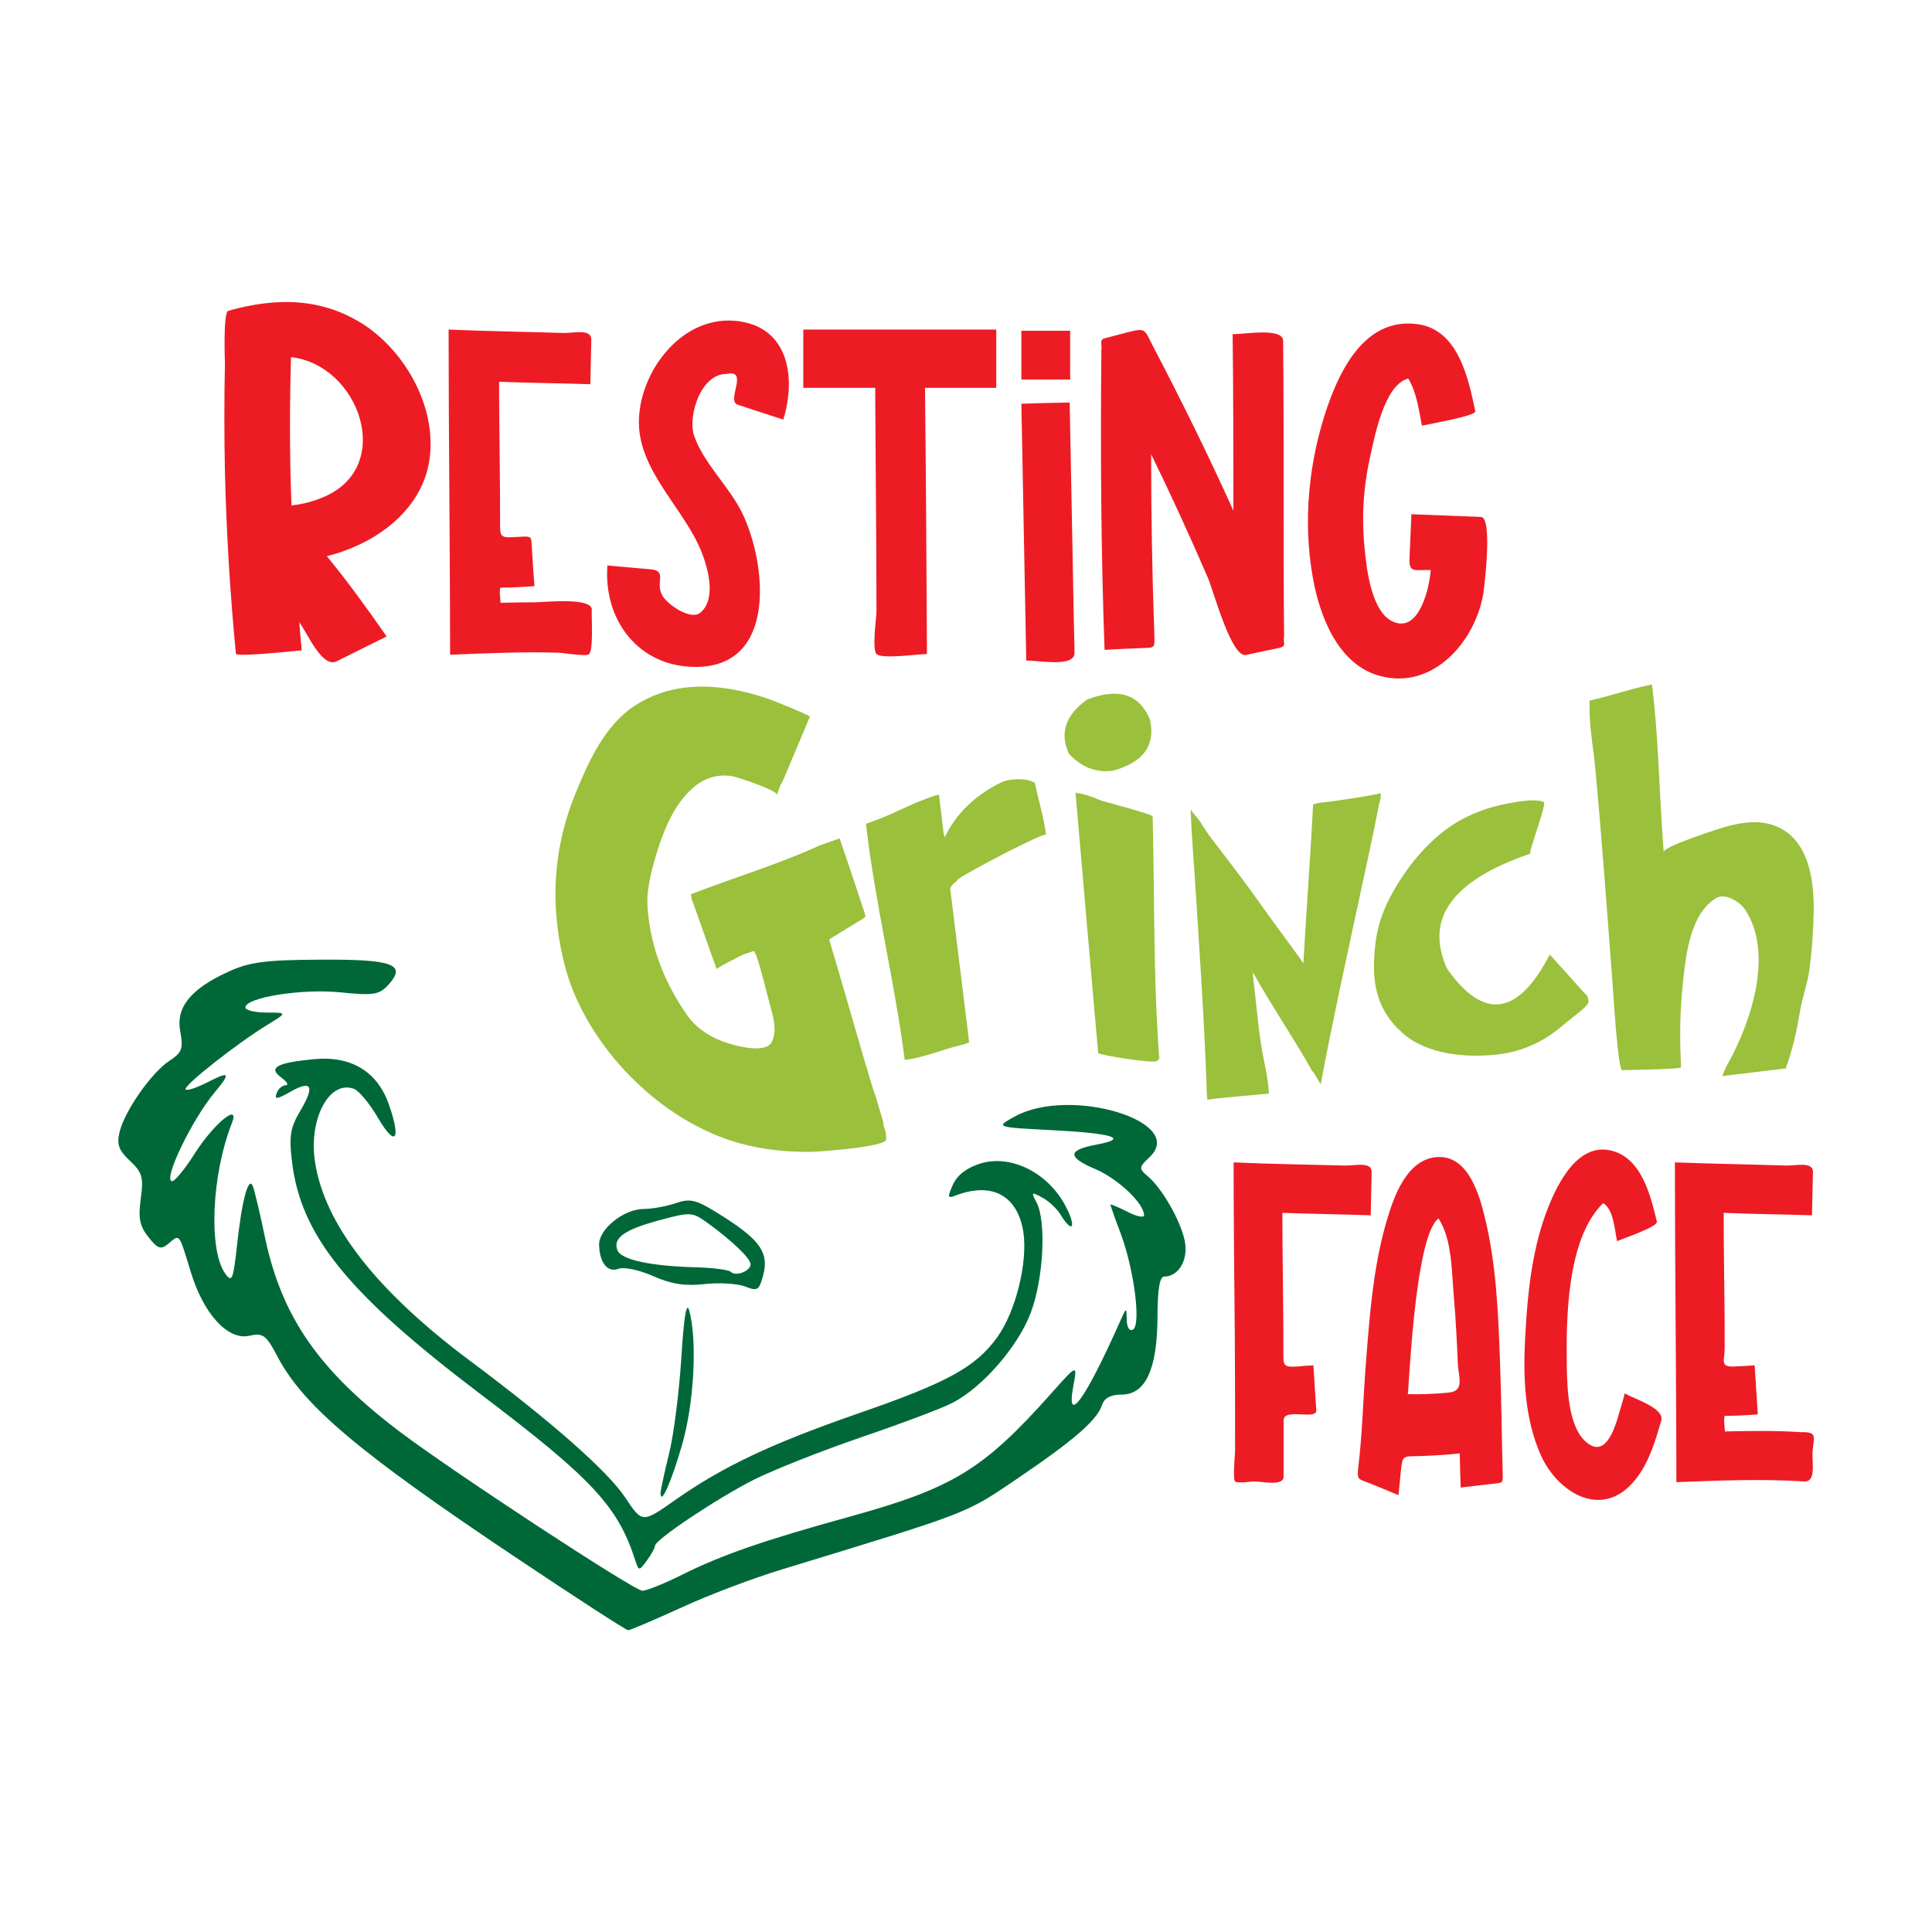
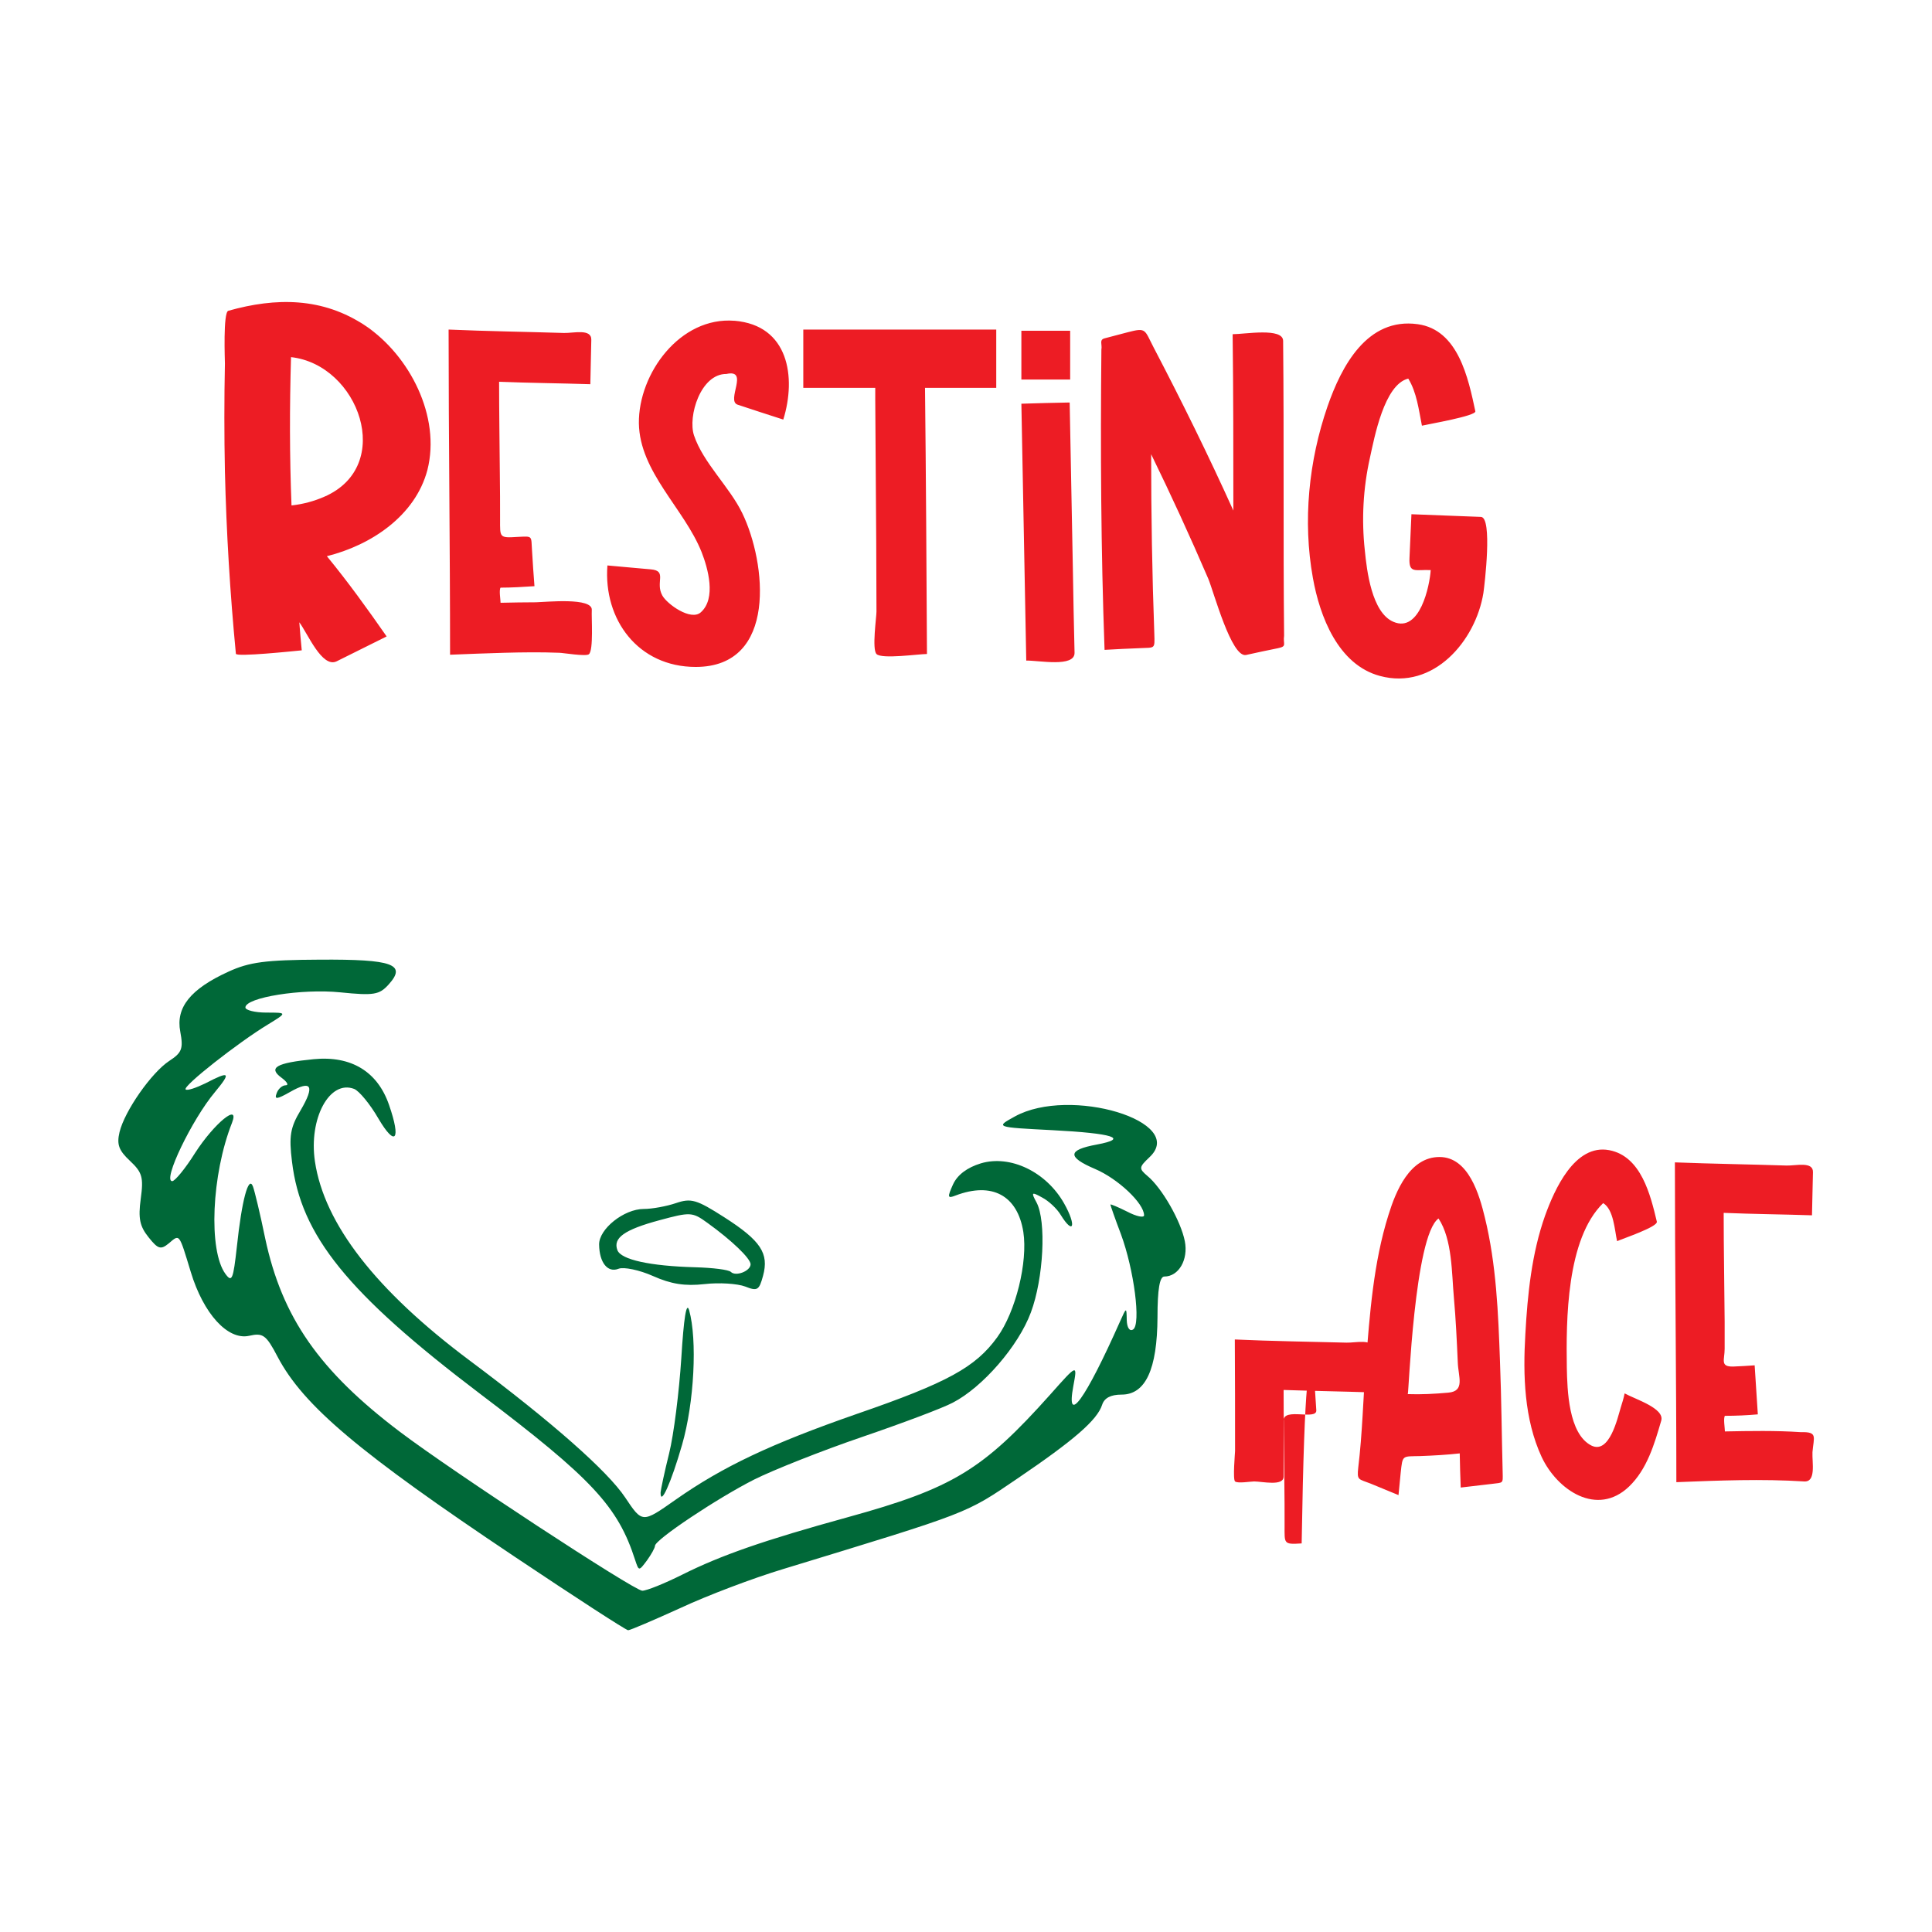
<svg xmlns="http://www.w3.org/2000/svg" xml:space="preserve" style="enable-background:new 0 0 792 792;" viewBox="0 0 792 792" y="0px" x="0px" id="Layer_1" version="1.1">
  <style type="text/css">
	.st0{fill:#010101;}
	.st1{fill:#EE2933;}
	.st2{fill:#FFFFFF;}
	.st3{fill:#9ACA3E;}
	.st4{fill:#191917;}
	.st5{fill:#F6EB16;}
	.st6{fill:#E11E26;}
	.st7{fill:#AFD136;}
	.st8{fill:#E7E86B;}
	.st9{fill:#CD5127;}
	.st10{fill:#99CA3E;}
	.st11{fill:#EE2733;}
	.st12{fill:#6ABD45;}
	.st13{fill:#F1F2F2;}
	.st14{fill:#151913;}
	.st15{fill:#DA1F26;}
	.st16{fill:#1B2119;}
	.st17{fill:#D91F26;}
	.st18{fill:#1A1A1A;}
	.st19{fill:#1A1B1A;}
	.st20{fill:#ED1C24;}
	.st21{fill:#8DC240;}
	.st22{fill:#9BCB3C;}
	.st23{fill:#00AEEF;}
	.st24{fill:#046937;}
	.st25{fill:#C1282D;}
	.st26{fill:#006838;}
	.st27{fill:#9AC03C;}
	.st28{fill:#DF222B;}
	.st29{fill:#040404;}
	.st30{fill:#FBB040;}
	.st31{fill:#0B9447;}
	.st32{fill:#F6E502;}
	.st33{fill:#C32026;}
	.st34{fill:#264E25;}
	.st35{fill:#DF647A;}
	.st36{fill:#EFC629;}
	.st37{fill:#EC1D25;}
	.st38{fill:#FFF9E8;}
	.st39{fill:#2B72BA;}
	.st40{fill:#FFD674;}
	.st41{fill:#252121;}
	.st42{fill:#252121;stroke:#252121;}
	.st43{fill:#74BF4C;}
	.st44{fill:#E5212E;}
	.st45{fill:#A5A5A5;}
	.st46{fill:#9ACA3C;}
	.st47{fill:#ED2A34;}
	.st48{fill:#6DBD46;}
	.st49{fill:#F2F2F2;}
	.st50{fill:#E02228;}
	.st51{fill:#AAAAAB;}
	.st52{fill:#DF1F2B;}
	.st53{fill:#92C43E;}
	.st54{fill:#E6E7E8;}
	.st55{fill:#0E0F10;}
	.st56{fill:#EADD3B;}
	.st57{fill:#F6F8F7;}
	.st58{fill:#ED7D22;}
	.st59{fill-rule:evenodd;clip-rule:evenodd;fill:#C32026;}
	.st60{fill-rule:evenodd;clip-rule:evenodd;fill:#1F2020;}
	.st61{fill-rule:evenodd;clip-rule:evenodd;fill:#6ABD45;}
	.st62{fill:#242424;}
	.st63{fill:#F7E504;}
	.st64{fill:none;}
	.st65{fill:#A8CF38;}
	.st66{fill:#009444;}
	.st67{fill:#F5EB0E;}
	.st68{fill:#020202;}
	.st69{fill:#E01F28;}
	.st70{fill:#AFD137;}
	.st71{fill:#9BCB3D;}
	.st72{fill:#7E8736;}
	.st73{fill:#F8E712;}
	.st74{fill:#AAD037;}
	.st75{fill:#C92030;}
	.st76{fill:#ABABAC;}
	.st77{fill:#E7E7E7;}
	.st78{fill:#00A14B;}
	.st79{fill:#D3AB2A;}
	.st80{fill:#65B145;}
	.st81{fill:#D9D8AD;}
	.st82{fill:#96712C;}
	.st83{fill:#231F20;}
	.st84{fill:#487D3A;}
	.st85{fill:#C92327;}
	.st86{fill:#3E6932;}
	.st87{fill:#DD2C26;}
	.st88{fill:#B82025;}
	.st89{fill:#EFECEA;}
	.st90{fill:#6DBE45;}
	.st91{fill:#EE3431;}
	.st92{stroke:#010101;}
	.st93{fill:#92C43F;}
	.st94{fill:#D2AB2A;}
	.st95{fill:#8FC048;}
	.st96{fill:#2B4720;}
	.st97{fill:#A3CE44;}
	.st98{fill:#010101;stroke:#010101;}
	.st99{fill:#060709;}
	.st100{fill:#8CC541;}
	.st101{fill:#E02429;}
	.st102{fill:#FBFCFC;}
	.st103{fill:#259949;}
	.st104{fill:#1C8BCC;}
	.st105{fill:#13773C;}
	.st106{fill:#ED1E24;}
	.st107{fill:#9BC13C;}
	.st108{fill:#244A23;}
	.st109{fill:#BB2025;}
	.st110{fill:#51B848;}
	.st111{fill:#BC2029;}
</style>
  <g>
    <path d="M211.2,638.3c-64-42.8-86.8-62-97.4-82.1c-4.7-9-6-9.9-11.7-8.6c-8.7,1.9-18.7-9-23.9-26.2   c-4.9-16.1-4.5-15.5-9-11.7c-3.3,2.7-4.4,2.4-8.3-2.5c-3.6-4.5-4.3-7.7-3.2-15.8c1.2-8.8,0.6-10.8-4.4-15.5   c-4.6-4.3-5.5-6.7-4.3-11.8c2.1-8.7,13.1-24.4,20.4-29.2c5.2-3.4,5.8-5,4.5-12c-1.9-9.9,4.2-17.5,19.8-24.6   c8.5-3.9,15.2-4.8,37.3-4.9c30.1-0.2,35.8,1.9,28.3,10.2c-3.8,4.2-6,4.6-19.8,3.2c-15.8-1.6-38.9,2.1-38.9,6.2   c0,1.1,3.9,2.1,8.6,2.1c8.6,0,8.6,0,0.6,4.9c-12.2,7.4-35,25.3-33.7,26.6c0.6,0.6,4.2-0.6,8.1-2.5c10-5.2,10.7-4.6,3.9,3.6   c-9.4,11.2-21.6,36.5-17.5,36.5c1.1,0,5.4-5.2,9.4-11.6c7.8-12.1,18.4-20.8,15.1-12.3c-8.4,21.3-9.7,52.3-2.7,61.9   c2.7,3.7,3.2,2.3,4.7-11.1c2-19,4.8-29.5,6.6-24.7c0.7,1.9,3,11.4,5,21.2c6.9,32.4,22.1,54.3,55.3,79.4   c21.4,16.2,96,65.1,99.3,65.1c1.8,0,9.2-3,16.4-6.6c16-8,33.6-14.1,67.7-23.5c43.2-11.9,55.5-19.4,83.2-50.4   c11.1-12.5,11.1-12.5,9.4-3.4c-3.1,16.6,4.9,5.6,19.2-26.6c2.6-5.8,2.6-5.8,2.7-0.4c0.1,3.1,1.2,4.7,2.6,3.8   c3.3-2.1,0.4-24.5-5-39.1c-2.4-6.3-4.3-11.8-4.3-12.1c0-0.3,3.1,1,6.9,2.9c3.8,2,6.9,2.6,6.9,1.5c0-4.9-10.7-15-20.1-19   c-11.5-4.9-11.3-7.8,0.7-10c13.4-2.5,6.8-4.6-18.2-5.9c-23.4-1.2-23.4-1.2-15.4-5.6c22.6-12.5,70.9,2.1,55.2,16.7   c-4.3,4.1-4.4,4.6-0.9,7.6c6,4.9,13.8,18.6,15.4,26.8c1.5,7.6-2.5,14.5-8.4,14.5c-1.9,0-2.8,5.2-2.8,16.7   c-0.1,21.3-4.9,31.7-14.7,31.7c-4.5,0-7.1,1.4-8,4.2c-2,6.2-11.4,14.4-34.7,30.2c-21.5,14.6-19,13.6-96,37.1   c-12.3,3.7-31.3,10.9-42.2,16c-11,5-20.6,9.1-21.4,9.1C256.5,668.2,235.7,654.7,211.2,638.3z M265.2,639.7c1.8-2.5,3.3-5.2,3.3-6   c0-2.5,25.5-19.5,40.7-27.2c7.8-3.9,27.7-11.8,44.1-17.4c16.4-5.6,33.2-11.9,37.3-14.1c12.2-6.3,26.9-23.2,32-37   c5.2-13.9,6.4-37.4,2.3-45.1c-2.3-4.2-2-4.4,2.3-2c2.7,1.4,6.1,4.6,7.6,7.1c5.3,8.6,6.6,4.5,1.4-4.7c-7.3-12.9-22-20-34.1-16.4   c-5.6,1.7-9.6,4.7-11.4,8.6c-2.4,5.3-2.3,5.9,1,4.6c14.9-5.7,25.4-0.1,27.8,14.9c1.9,12.3-3.1,32.7-10.7,43.2   c-8.9,12.3-20.4,18.6-57.5,31.4c-35.3,12.3-55,21.6-74.5,35.3c-13.5,9.5-13.5,9.5-20.5-1c-7.2-10.8-29.8-30.8-63.8-56.2   c-38.4-28.7-59.6-56-63.4-81.6c-2.6-17.6,6-33.6,16.1-29.7c2,0.8,6.5,6.2,9.9,12.1c7,11.9,9.4,8.9,4.4-5.5   c-4.7-13.7-15.5-20.3-30.9-18.8c-15.4,1.5-18.8,3.5-13.2,7.6c2.3,1.7,3.1,3.1,1.7,3.1c-1.4,0-3.1,1.5-3.7,3.3   c-1,2.6,0.1,2.5,5.4-0.5c8.9-5.1,10.4-2.7,4.4,7.5c-4.2,7-4.8,10.6-3.5,21c3.6,30.3,22.8,54,77,95.1c46.1,34.9,56.6,46.2,63.7,68.3   C261.9,644.1,261.9,644.1,265.2,639.7z M279.6,592.3c5-17.3,6.3-43.1,2.9-55.2c-1.1-3.7-2.2,3.2-3.2,19.6   c-0.9,13.9-3.1,31.5-5,39.1c-1.9,7.6-3.4,14.8-3.5,16C270.7,617.7,275.1,607.9,279.6,592.3z M312.8,523c2.5-9.2-0.9-14.4-15.9-24   c-11.4-7.3-13.6-7.9-19.8-5.8c-3.8,1.3-9.8,2.4-13.2,2.4c-8.1,0-18.4,8.2-18.3,14.6c0.1,7.4,3.5,11.7,8,9.9c2.1-0.8,8.5,0.5,14.1,3   c7.4,3.3,13.1,4.2,21.1,3.3c6-0.7,13.5-0.2,16.7,1C310.5,529.4,311.2,528.9,312.8,523z M299.6,521.4c-0.9-0.9-7.4-1.7-14.6-1.9   c-18.5-0.5-30.4-3.1-31.9-7c-1.9-5,2.8-8.4,17.3-12.3c12.6-3.4,13.4-3.4,19.6,1.1c10,7.2,17.7,14.6,17.7,17   C307.6,521.1,301.6,523.4,299.6,521.4z" class="st26" />
-     <path d="M538.4,559.7c0.4,6.2,0.8,12.3,1.2,18.4c0.3,4.3-13.4-1.2-13.4,4.2c0,7.7,0,15.3,0,23c0,4.1-8.7,2-12.1,2   c-1.4,0-6.7,0.9-7.8,0c-1-0.8,0-11.8,0-12.5c0-15.2,0-30.5-0.1-45.7c-0.2-24.2-0.5-48.4-0.5-72.6c15.2,0.7,30.5,0.9,45.8,1.3   c3.8,0.1,10.9-1.8,10.8,2.7c-0.1,5.9-0.3,11.8-0.4,17.7c-12.1-0.4-24.2-0.6-36.2-1c0,12.5,0.2,25,0.3,37.4   c0.1,6.1,0.1,12.2,0.1,18.3c0,7.3-0.5,7.7,7,7.2C534.8,559.8,536.6,559.9,538.4,559.7z M608.7,499.1c4.7,19.2,5.5,39.3,6.2,59   c0.6,15.2,0.7,30.3,1.1,45.5c0.1,4.7,0.3,4.1-4.4,4.7c-4.3,0.5-8.5,1-12.8,1.5c-0.2-4.7-0.3-9.3-0.4-14c-5.4,0.6-10.8,0.9-16.2,1.1   c-7.4,0.2-7.2-0.6-8,6.8c-0.3,3.1-0.6,6.1-0.9,9.2c-3.8-1.6-7.6-3.1-11.4-4.7c-5-2-5.7-1.2-5.1-6.6c1.7-14,2-28.3,3.1-42.4   c1.6-20.4,3.1-41.5,9.3-61.2c3-9.7,8.7-23.7,20.9-23.7C602.1,474.3,606.5,490,608.7,499.1z M593.7,570.9c7-0.6,4.1-6.5,3.9-12.4   c-0.4-8.9-0.8-17.7-1.6-26.6c-0.9-9.8-0.6-23.8-6.3-32.4c-9.9,7.1-12.2,72-12.6,72C582.6,571.7,588.2,571.4,593.7,570.9z    M664.4,577c-1.3,4.3-4.6,19.2-12,15.6c-9.5-4.8-9.9-23-10.1-31.9c-0.3-19.5-0.2-52.8,14.9-67.5c4.3,2.6,4.7,11,5.7,15.6   c2.5-1.1,16.8-5.9,16.3-8c-2.6-10.9-6.4-26.8-19.5-29.3c-14.2-2.7-22.5,16.3-26.3,26.8c-5.5,15.5-7.2,32.3-8.1,48.6   c-1,16.8-0.5,34.9,6.7,50.4c6.4,13.6,22.7,24.6,35.8,12.1c7.4-7.1,10.4-17.4,13.2-27c1.5-5.1-10.7-8.8-15-11.2   C665.6,573.2,665,575.1,664.4,577z M738.3,587.1c-10.4-0.7-20.8-0.5-31.2-0.3c0-1.3-0.7-5.4,0-6.4c4.5,0,9-0.2,13.5-0.6   c-0.4-6.7-0.9-13.4-1.3-20.1c-2.9,0.2-5.9,0.4-8.8,0.5c-5.5,0.1-3.5-2.7-3.5-7.3c0-3.7,0-7.3,0-11c-0.1-14.9-0.4-29.8-0.4-44.7   c12.1,0.5,24.2,0.6,36.2,1c0.1-5.9,0.3-11.8,0.4-17.7c0.1-4.5-7-2.6-10.8-2.7c-15.3-0.5-30.5-0.7-45.8-1.3   c0,43.7,0.6,87.4,0.6,131.1c17.5-0.7,35-1.4,52.4-0.3c5,0.3,3.2-7.8,3.4-12C743.5,589.1,745.3,586.9,738.3,587.1z" class="st20" />
+     <path d="M538.4,559.7c0.4,6.2,0.8,12.3,1.2,18.4c0.3,4.3-13.4-1.2-13.4,4.2c0,7.7,0,15.3,0,23c0,4.1-8.7,2-12.1,2   c-1.4,0-6.7,0.9-7.8,0c-1-0.8,0-11.8,0-12.5c0-15.2,0-30.5-0.1-45.7c15.2,0.7,30.5,0.9,45.8,1.3   c3.8,0.1,10.9-1.8,10.8,2.7c-0.1,5.9-0.3,11.8-0.4,17.7c-12.1-0.4-24.2-0.6-36.2-1c0,12.5,0.2,25,0.3,37.4   c0.1,6.1,0.1,12.2,0.1,18.3c0,7.3-0.5,7.7,7,7.2C534.8,559.8,536.6,559.9,538.4,559.7z M608.7,499.1c4.7,19.2,5.5,39.3,6.2,59   c0.6,15.2,0.7,30.3,1.1,45.5c0.1,4.7,0.3,4.1-4.4,4.7c-4.3,0.5-8.5,1-12.8,1.5c-0.2-4.7-0.3-9.3-0.4-14c-5.4,0.6-10.8,0.9-16.2,1.1   c-7.4,0.2-7.2-0.6-8,6.8c-0.3,3.1-0.6,6.1-0.9,9.2c-3.8-1.6-7.6-3.1-11.4-4.7c-5-2-5.7-1.2-5.1-6.6c1.7-14,2-28.3,3.1-42.4   c1.6-20.4,3.1-41.5,9.3-61.2c3-9.7,8.7-23.7,20.9-23.7C602.1,474.3,606.5,490,608.7,499.1z M593.7,570.9c7-0.6,4.1-6.5,3.9-12.4   c-0.4-8.9-0.8-17.7-1.6-26.6c-0.9-9.8-0.6-23.8-6.3-32.4c-9.9,7.1-12.2,72-12.6,72C582.6,571.7,588.2,571.4,593.7,570.9z    M664.4,577c-1.3,4.3-4.6,19.2-12,15.6c-9.5-4.8-9.9-23-10.1-31.9c-0.3-19.5-0.2-52.8,14.9-67.5c4.3,2.6,4.7,11,5.7,15.6   c2.5-1.1,16.8-5.9,16.3-8c-2.6-10.9-6.4-26.8-19.5-29.3c-14.2-2.7-22.5,16.3-26.3,26.8c-5.5,15.5-7.2,32.3-8.1,48.6   c-1,16.8-0.5,34.9,6.7,50.4c6.4,13.6,22.7,24.6,35.8,12.1c7.4-7.1,10.4-17.4,13.2-27c1.5-5.1-10.7-8.8-15-11.2   C665.6,573.2,665,575.1,664.4,577z M738.3,587.1c-10.4-0.7-20.8-0.5-31.2-0.3c0-1.3-0.7-5.4,0-6.4c4.5,0,9-0.2,13.5-0.6   c-0.4-6.7-0.9-13.4-1.3-20.1c-2.9,0.2-5.9,0.4-8.8,0.5c-5.5,0.1-3.5-2.7-3.5-7.3c0-3.7,0-7.3,0-11c-0.1-14.9-0.4-29.8-0.4-44.7   c12.1,0.5,24.2,0.6,36.2,1c0.1-5.9,0.3-11.8,0.4-17.7c0.1-4.5-7-2.6-10.8-2.7c-15.3-0.5-30.5-0.7-45.8-1.3   c0,43.7,0.6,87.4,0.6,131.1c17.5-0.7,35-1.4,52.4-0.3c5,0.3,3.2-7.8,3.4-12C743.5,589.1,745.3,586.9,738.3,587.1z" class="st20" />
    <path d="M149.9,133.6c-17.6-11.8-36.8-11.7-56.3-6.2c-2.2,0.6-1.4,20.4-1.4,21.6c-0.3,14.7-0.3,29.5,0,44.2   c0.6,25,2.1,49.9,4.5,74.8c0.1,1.4,23.8-1.1,27-1.4c-0.4-3.8-0.7-7.7-1-11.5c3.4,4.5,9.3,18.9,15.3,16c6.8-3.4,13.6-6.8,20.5-10.2   c-7.8-11.2-15.8-22.3-24.5-32.9c18.1-4.5,36.2-16.5,41.2-35.3C180.8,170.7,167.9,145.8,149.9,133.6   C139.9,126.9,161.4,141.4,149.9,133.6z M133,203.6c-4.3,1.9-8.9,3.1-13.5,3.6c-0.8-20.2-0.8-40.5-0.2-60.8   C147.1,149.5,162,191,133,203.6C129.1,205.3,140.5,200.3,133,203.6z M242.6,250.1c-0.2,2.8,0.8,16.5-1.2,18.1   c-1.2,1-10.8-0.6-12.1-0.6c-7.5-0.3-15.1-0.2-22.6,0c-7.4,0.2-14.8,0.5-22.2,0.8c0-44.4-0.6-88.9-0.6-133.3   c15.8,0.7,31.5,0.9,47.3,1.4c3.9,0.1,11.3-1.9,11.2,2.8c-0.1,6.1-0.3,12.1-0.4,18.2c-12.5-0.4-24.9-0.5-37.4-1   c0,12.5,0.2,25,0.3,37.6c0.1,6.3,0.1,12.6,0.1,18.8c0,7.4-0.4,7.7,7.2,7.2c6.3-0.3,5.5-0.6,5.9,5.6c0.3,4.9,0.6,9.7,1,14.6   c-4.6,0.3-9.3,0.6-13.9,0.6c-0.7,1,0,4.9,0,6.2c4.8-0.1,9.7-0.2,14.5-0.2C223.9,246.8,243,244.8,242.6,250.1z M301.1,131.5   c22.2,1.8,25.4,23.1,20,40.5c-6.2-2-12.4-4-18.7-6.1c-4.9-1.6,4.9-14.7-4.6-12.6c-10.6-0.1-15.9,17.4-13.3,25.2   c3.8,11.3,14.6,21.1,19.8,31.9c9.8,20.2,14.6,63-19.1,63c-23.6,0-37.9-19.4-36.2-41.6c5.9,0.5,11.8,1.1,17.8,1.6   c6.9,0.6,1.7,5.3,4.7,10.7c1.9,3.5,11.7,10.6,15.8,6.9c6.4-5.7,2.9-18.1,0.3-24.7c-7.1-17.8-25.4-32.8-25.7-52.8   C261.7,153.1,278.8,129.7,301.1,131.5C307.5,132,300.3,131.4,301.1,131.5z M526.4,260.6c-0.5,3.5,1.3,4.3-2.4,5.1   c-4.4,0.9-8.8,1.8-13.2,2.8c-6,1.2-13.2-25.8-15.5-31.3c-7.4-17.2-15.2-34.2-23.4-51c0,24.6,0.4,49.2,1.3,73.7   c0.2,6.3,0.3,5.5-5.8,5.8c-4.9,0.2-9.7,0.4-14.6,0.7c-1.5-41-1.7-82.1-1.3-123.1c0.4-2.1-1-4,1.3-4.6c3.2-0.8,6.3-1.7,9.5-2.5   c7.7-2,6.8-1.1,10.6,6.2c11.5,22,22.5,44.3,32.7,66.9c0-24.1,0-48.2-0.3-72.3c5,0,20.6-2.8,20.7,2.7c0.2,20.7,0.2,41.3,0.2,62   C526.2,221.2,526.2,240.9,526.4,260.6z M607.1,211.9c4.8,0.2,1.5,27.7,1,31.2c-3.2,19.7-20.5,39.9-42.4,34   c-17.2-4.6-24.7-24.5-27.5-40.2c-4.2-23.3-1.7-48,6-70.3c5.7-16.4,16.2-36.6,37-33.7c16.6,2.3,20.7,22.1,23.6,35.7   c0.4,1.9-18.9,5.2-21.9,5.9c-1.3-6.5-2.1-13.6-5.6-19.3c-9.9,2.4-13.9,24.3-15.7,32.4c-2.8,12.5-3.5,25.4-2.1,38.1   c0.8,8.1,2.8,25.4,11.7,29.2c10.9,4.7,14.9-14.9,15.3-21.2c-6.2-0.3-9,1.6-8.7-4.9c0.3-6,0.5-12,0.8-18   C588,211.2,597.5,211.5,607.1,211.9z M438.5,165c0.4,22.6,0.9,45.2,1.3,67.8c0.2,11.6,0.4,23.2,0.7,34.8c0.1,6.1-14.7,3.1-19.8,3.2   c-0.7-35.1-1.3-70.2-2-105.3C425.3,165.3,431.9,165.1,438.5,165z M438.7,155.6h-20v-20h20V155.6z M408.4,159h-29.2   c0.4,36.4,0.6,72.8,0.8,109.1c-3.4,0-18.6,2.2-20.7,0c-1.9-2,0-15.1,0-17.4c0-9.5-0.1-19.1-0.1-28.6c-0.1-19.4-0.3-38.7-0.4-58.1   c0-2.3,0-3.9,0-5h-29.5v-23.9h79.1V159z" class="st20" />
-     <path d="M278.5,282.2c12-2,24.9,0.3,36.8,4.4c1.5,0.5,16.9,6.7,16.7,7.2c0,0-9.3,22.1-9.3,22.1l-1.8,4.2   c-0.9,1.5-1.7,3.4-2.4,5.8c0.6-1.8-16.8-7.6-18.8-7.8c-6.1-0.8-11.5,1.1-16,5.2c-6.8,6.1-10.9,15.3-13.7,23.9   c-2.2,6.7-5,16.6-4.6,23.7c0.9,15.9,6.3,31,16.3,45.3c4,5.7,10.3,9.5,16.9,11.5c3.7,1.2,15.4,4.3,17.8-0.6   c2.2-4.5,0.7-9.8-0.5-14.2c-1.8-6.4-5.7-23.6-7.1-23c-1.5,0.6-3.5,1.1-4.7,1.7c-0.8,0.4-10.5,5.2-10.3,5.7   c-3.5-9.6-6.8-19.3-10.3-28.9l-0.3-1.8c17.5-6.8,35.7-12.2,52.8-20l0.8-0.3l7.4-2.6c3.5,10.2,6.9,20.4,10.3,30.7l0.3,1.4   c-1.2,1-2.9,2-5,3.2l-9.9,6.1c0,0,2.1,7.1,2.1,7.1c5.4,18.1,10.6,37,16,54.6c0.3,1,0.6,1.7,0.8,2.1l3.2,10.8l0.3,2.1   c0.7,1.4,1,3.2,1,5.3c0,3.1-28.1,5.1-31,5.1c-9.8,0.1-19.8-0.9-29.3-3.6c-32.2-8.9-62.2-39.4-71.1-71.4c-2.6-9.5-4.1-20-4.2-29.8   c-0.1-14.1,2.5-27.8,7.7-40.8c5.1-12.8,11.4-27.1,22.5-35.7C264.3,286.2,271.3,283.4,278.5,282.2z M410.3,320.8   c3.2-1.6,9.5-1.9,12.9-0.4c0,0,1,0.4,1,0.5c1.5,7.1,3.7,14.1,4.6,21.3c-0.2-1.4-32.6,15.5-36,18.2c-0.5,0.7-1.2,1.3-2.1,2l-1.2,1.6   l7.8,63.3c-1.1,0.5-2.5,1-4.1,1.3c-7.5,1.9-14.7,5-22.3,5.9c-4.2-32.4-12.2-64.3-15.9-96.8c0,0,1.7-0.6,1.7-0.6   c9.2-3.1,17.6-8.2,26.8-11l1.4-0.4l2,16.4l0.4,1.1C391.9,333.6,399.6,326.1,410.3,320.8z M438.2,309c-3.9-8.5-1.4-15.9,7.4-22.2   c12.8-5,21.4-2.3,25.8,8.1c2.4,10.7-2.7,17.7-15.4,21.1C449.1,316.8,443.2,314.4,438.2,309z M440.9,325c2.8,0.3,6.1,1.3,10,3   c1.4,0.6,21.5,5.7,21.6,6.7c0.7,27.5,0.4,55,1.7,82.4c0.3,5.6,0.6,11.3,1,16.9c0,0-0.8,0.9-0.8,0.9c-1.2,1.3-24.2-2.5-24.2-3.2   C450.1,431.6,440.9,325,440.9,325z M564.1,325.6c1.2-0.2,1.9-0.4,1.9-0.5c0.1,1.4-0.1,2.9-0.6,4.3c-3,15.4-6.4,30.6-9.7,45.9   c-4.9,23-10,46.1-14.3,69.2c-1-1.6-1.9-3.3-2.9-4.9c0,0-0.6-0.6-0.6-0.6c-7.5-13.3-16.1-25.9-23.6-39.2l-0.8-1.2l0.2,1.8   c1.1,8.9,1.8,18.3,3.2,27.3c1,6.9,2.9,13.5,3.3,20.6c-2.4,0.3-25.3,2.1-25.2,2.6c-0.2-1.1-0.2-2.2-0.3-3.3c-1-29.8-3.1-59.5-5-89.3   c-0.5-7.9-1.2-15.8-1.5-23.7c0,0-0.1-3.1-0.1-3.1c0,0.9,3.2,4.2,3.9,5.4c1.6,2.5,3.2,5,5,7.3c6.8,8.9,13.6,17.7,20,26.8   c5.2,7.4,10.7,14.6,16,22l1.3,1.9c1.2-21.7,2.9-43.4,4-65.1c1.4-0.5,2.9-0.8,4.4-0.9C544.5,328.8,558.9,326.7,564.1,325.6z    M619.1,329.2c4.2-0.8,10.9-1.8,13.8-0.4c1.1,0.5-5,17.3-5.4,19.6l-0.3,1.6c-31.9,10.9-43.3,26.6-34,47.1   c15,21.3,29.1,19.4,42.1-5.8c4.5,5,9,9.9,13.4,14.9c0.7,0.8,1.3,1.4,1.8,1.8c0.4,0.8,0.7,1.7,0.7,2.7c0,1.7-7.4,7-8.8,8.2   c-2.9,2.5-5.8,4.8-9.1,6.8c-6.1,3.7-12.8,5.9-19.8,6.6c-12.6,1.4-28.5,0-38.4-8.7c-11.6-10.2-12.9-22.1-11.3-36.5   c0.7-6.5,2.7-12.7,5.7-18.6c6.5-12.6,16.7-25.3,29.2-32.3c5.7-3.1,12-5.4,18.4-6.6C617.7,329.4,618.3,329.3,619.1,329.2z    M673.1,281.5c1.4-0.3,2.7-0.6,4.1-0.9c2.6,20.6,2.9,42,4.4,62.7c0,0,0.4,6,0.4,6c-0.2-2.3,22.9-9.7,25.8-10.5   c6.3-1.7,13.2-2.7,19.5-0.4c14.3,5.2,16.5,22.7,16.2,35.9c-0.2,7.6-0.7,15.3-1.7,22.8c-0.8,6.1-3,11.9-4,17.9   c-1.3,7.8-3,15.6-5.8,23l-25.9,3.1c0.4-1.5,1.2-3.2,2.3-5.2c9.5-17.1,18.8-45.1,7-63c-2.2-3.3-8.3-7-12-4.7   c-10.4,6.5-12.2,22.7-13.4,33.5c-1.2,10.8-1.5,21.8-1,32.6c0,0,0.1,3.2,0.1,3.2c0,0.9-22.1,1.1-24.1,1.2c-1.8,0.1-3.8-33.9-4-36.1   c-2.2-29.1-4.3-58.2-7-87.3c-0.8-8.4-2.4-16.8-2.4-25.2v-2.9C659,285.6,666,283.2,673.1,281.5z" class="st27" />
  </g>
</svg>